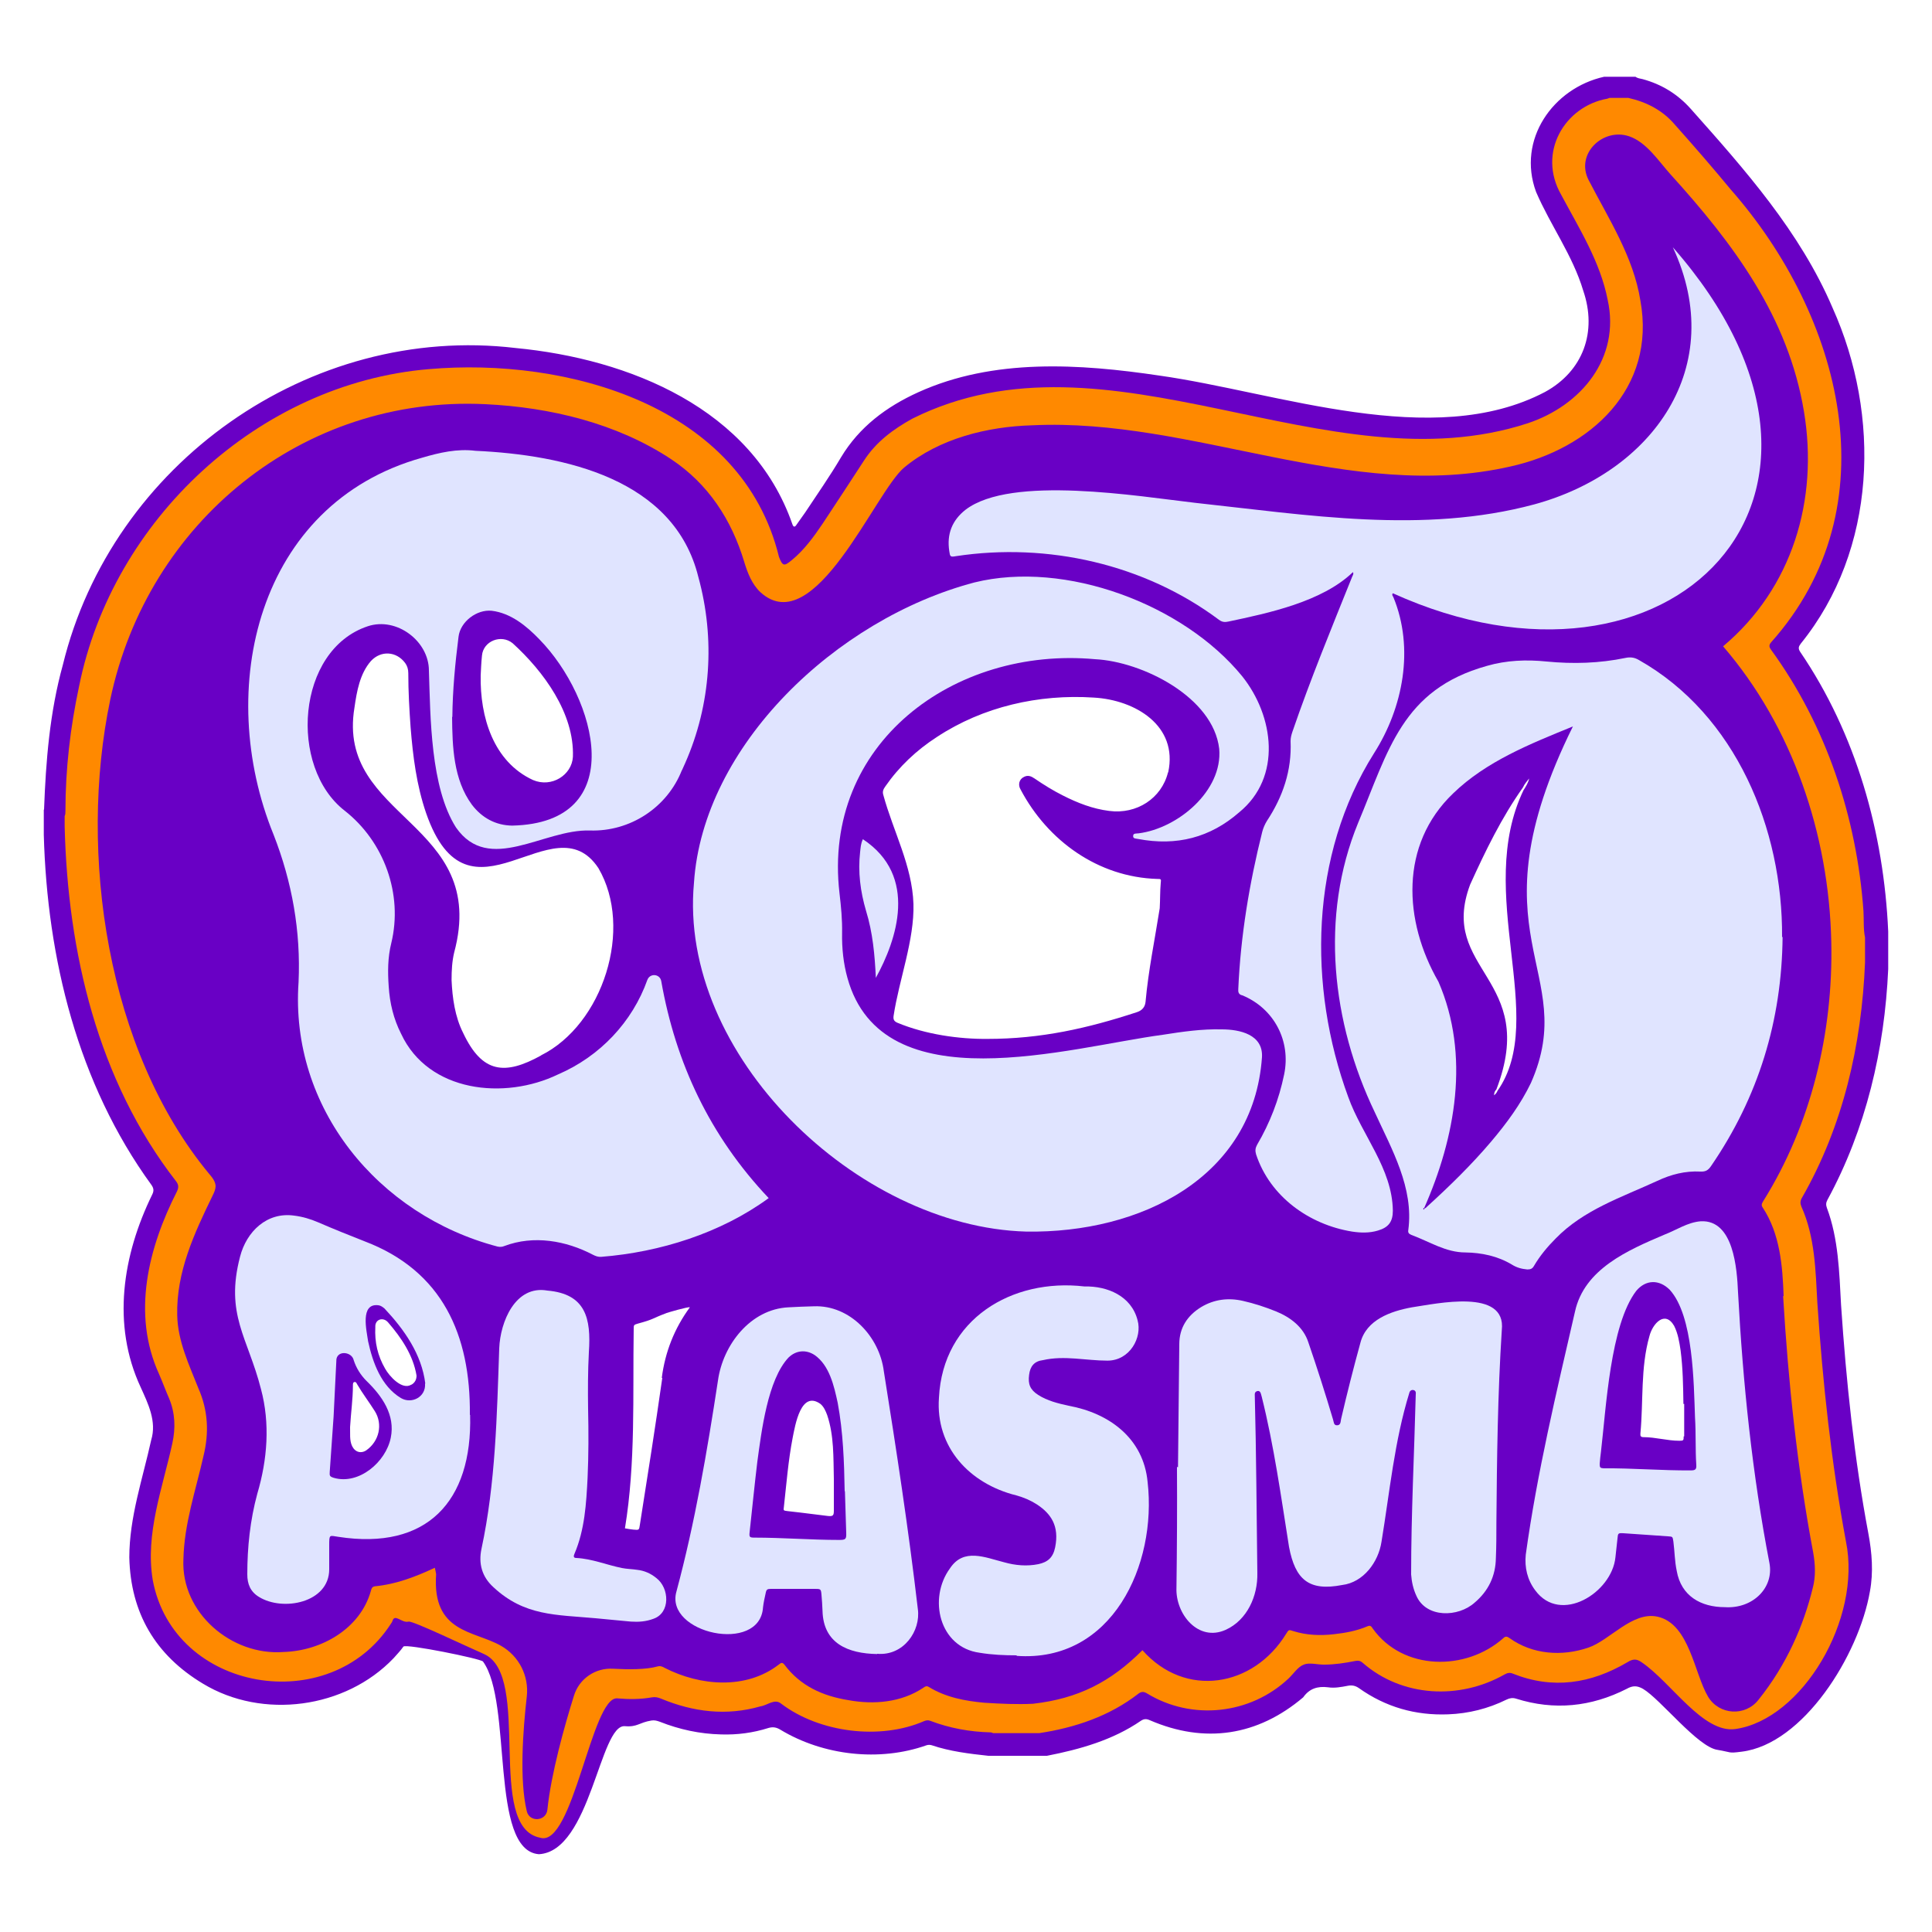
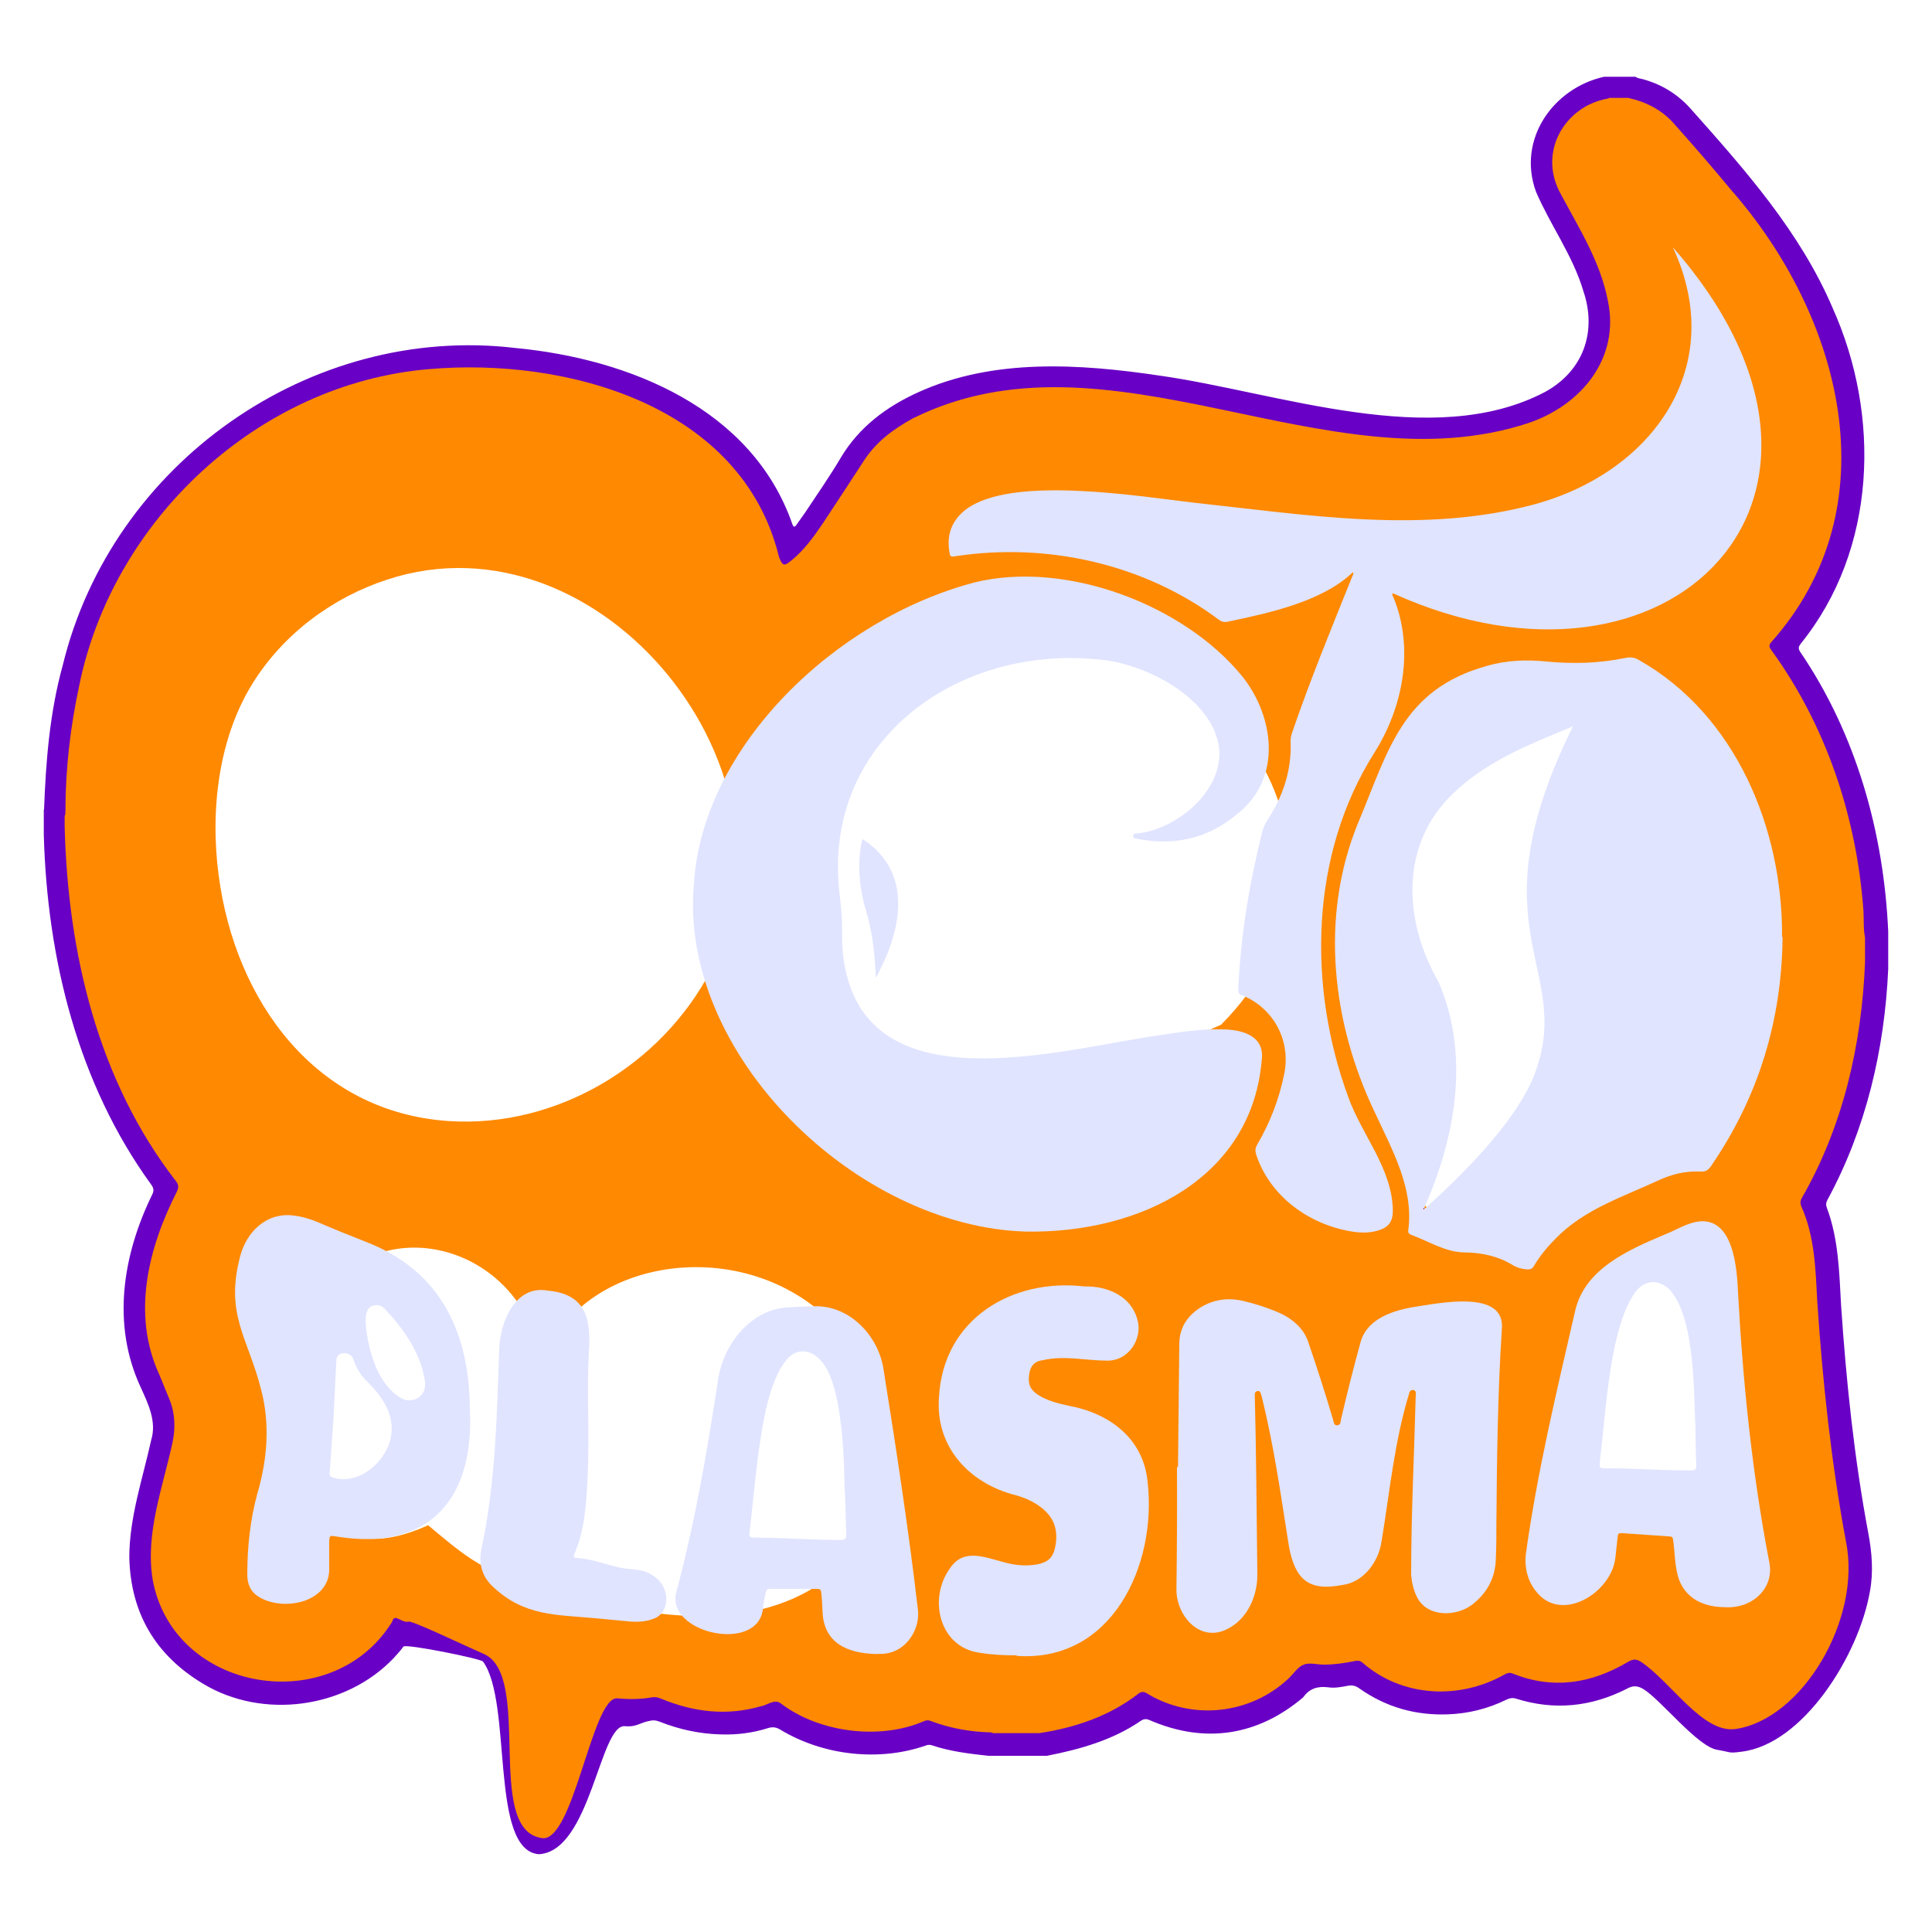
<svg xmlns="http://www.w3.org/2000/svg" viewBox="0 0 75 75">
  <defs>
    <style>      .cls-1 {        fill: #ff8900;      }      .cls-2 {        fill: #e0e4ff;      }      .cls-3 {        fill: #6900c5;      }    </style>
  </defs>
  <g>
    <g id="Layer_1">
      <g>
        <g>
          <path class="cls-3" d="M1.71,31.43c.07-1.89.22-3.78.73-5.62,1.9-7.8,9.58-13.25,17.58-12.3,4.4.42,9.18,2.35,10.74,6.84.04.12.1.12.16.02.11-.16.23-.32.34-.48.47-.71.96-1.41,1.39-2.14.71-1.18,1.76-1.96,2.99-2.52,2.93-1.33,6.27-1.11,9.37-.65,4.6.65,10.61,2.92,14.96.64,1.49-.81,2.04-2.34,1.49-3.94-.41-1.37-1.27-2.53-1.83-3.83-.75-2.03.66-4.03,2.64-4.47h1.22c.08.06.18.07.27.09.74.2,1.36.58,1.87,1.15,2.11,2.37,4.25,4.78,5.51,7.73,1.88,4.18,1.72,9.38-1.23,13.03-.08.11-.12.18-.03.32,2.18,3.2,3.25,7.03,3.42,10.86v1.46c-.14,3.12-.86,6.2-2.36,8.96-.06.11-.06.2-.02.31.45,1.2.48,2.5.55,3.77.2,2.97.51,5.94,1.06,8.87.14.75.2,1.5.06,2.25-.43,2.48-2.59,5.93-4.98,6.22-.53.07-.39.02-.93-.07-.77-.1-2.22-1.97-2.9-2.37-.23-.13-.4-.13-.63,0-1.38.7-2.81.85-4.3.38-.13-.04-.25-.02-.37.04-.71.35-1.47.54-2.26.57-1.27.05-2.43-.28-3.47-1.02-.13-.09-.26-.12-.42-.09-.26.05-.52.1-.78.06-.4-.05-.72.05-.96.39-1.77,1.5-3.82,1.81-5.95.89-.13-.06-.23-.06-.35.02-1.09.75-2.37,1.11-3.65,1.36h-2.27c-.74-.08-1.49-.17-2.2-.41-.07-.02-.13-.02-.2,0-1.83.65-4.01.4-5.67-.6-.16-.1-.3-.12-.47-.07-.6.19-1.21.27-1.84.25-.82-.02-1.61-.19-2.37-.49-.11-.04-.21-.07-.33-.05-.49.08-.54.26-1.03.22-.98-.09-1.33,4.86-3.34,4.97-1.93-.15-1.01-5.89-2.17-7.48-.08-.11-3-.7-3.09-.58-.11.16-.25.3-.38.45-1.87,1.96-5.09,2.39-7.4.99-1.85-1.11-2.81-2.75-2.86-4.9,0-1.56.52-3.06.85-4.56.22-.72-.12-1.41-.41-2.05-1.13-2.43-.7-5.13.45-7.48.07-.14.06-.24-.03-.37-2.86-3.93-4.05-8.8-4.18-13.6,0-.32,0-.65,0-.97ZM18.78,15.15c-7.02-.27-13.06,4.54-14.7,11.19-.97,4.06-.82,8.39.27,12.41.67,2.35,1.63,4.56,3.14,6.51.38.49.43.97.15,1.52-.78,1.59-1.37,3.36-.98,5.15.15.69.44,1.33.72,1.98.33.78.38,1.56.2,2.38-.34,1.57-.96,3.16-.77,4.79.24,1.5,1.13,2.47,2.48,3.07,1.7.76,4.29.13,5.2-1.56.27-.47.62-.76,1.14-.88.61-.14,1.01.05,1.29.62.18.37,1.15.11,1.44.41.63,1.41,3.35,1.31,4.78,2.3.7.06,1.41.18,2.12.04.39-.08.75.1,1.11.23,1.11.39,2.23.44,3.35.01.42-.16.81-.1,1.17.17.45.34.96.59,1.51.72,1.1.26,2.19.32,3.25-.16.28-.12.57-.11.85,0,1.23.47,2.52.5,3.8.4,1.22-.09,2.36-.52,3.34-1.28.49-.38.97-.39,1.5-.07,1.47.87,3.46.53,4.57-.76.35-.41.8-.63,1.34-.57.51.06,1,0,1.49-.1.37-.07.7.03.98.27,1.23,1.03,3.03,1.2,4.43.4.39-.22.78-.27,1.2-.11,1.18.49,2.54.28,3.61-.39.52-.31,1.03-.32,1.53.04.32.23.68.39,1.06.5.74.21,1.69,1.46,2.42,1.35.43-.06.86-.2,1.28-.43,1.33-.73,1.93-2.96,1.9-4.56-.34-2.42-.79-4.83-.98-7.28-.13-1.43-.22-2.86-.32-4.3-.04-.66-.17-1.3-.44-1.9-.2-.44-.15-.85.08-1.26.3-.53.57-1.07.8-1.64,1.39-3.29,1.76-6.88,1.26-10.42-.45-2.99-1.49-5.74-3.27-8.2-.33-.45-.3-.94.06-1.36,1.6-1.75,2.4-3.93,2.5-6.28.13-3.21-1.18-6.3-3.05-8.85-1.01-1.37-2.14-2.65-3.28-3.91-.45-.5-1.04-.76-1.73-.64-1.06.18-1.86,1.35-1.16,2.53.9,1.61,1.91,3.29,1.97,5.19.04,1.47-.56,2.66-1.64,3.62-1.99,1.71-4.78,1.96-7.3,1.85-4.93-.25-9.65-2.23-14.63-1.92-2.1.15-4.49.76-5.7,2.64-.5.83-1.05,1.63-1.6,2.44-.58.9-2.06,2.66-2.95,1.14-.12-.22-.19-.46-.26-.7-.21-.66-.48-1.29-.83-1.89-1.85-3.22-6.56-4.4-9.71-4.47Z" />
          <path class="cls-1" d="M72.34,35.37c-.26-3.63-1.44-7.2-3.59-10.15-.07-.1-.09-.17,0-.28,4.73-5.3,2.73-12.7-1.56-17.58-.71-.86-1.44-1.7-2.18-2.53-.47-.55-1.09-.87-1.8-1.03h-.73s-.05.02-.08.03c-1.65.29-2.74,2.09-1.79,3.74.7,1.31,1.51,2.59,1.8,4.07.5,2.26-1.03,4.1-3.1,4.79-7.8,2.55-16.27-3.98-23.89-.18-.74.41-1.41.9-1.88,1.63-.53.81-1.06,1.63-1.6,2.44-.35.52-.72,1.03-1.21,1.43-.29.24-.35.23-.49-.13-1.43-5.88-8.23-7.76-13.6-7.29-6.61.56-12.27,5.85-13.57,12.31-.34,1.59-.53,3.21-.53,4.84,0,.07,0,.14-.03.2v.41c.12,4.86,1.28,9.85,4.32,13.76.11.14.11.25.04.4-1.11,2.18-1.76,4.75-.7,7.08.14.32.26.65.4.97.23.56.25,1.14.12,1.73-.38,1.74-1.06,3.51-.76,5.31.81,4.35,6.88,5.36,9.24,1.7.02-.03.05-.07.06-.1.09-.33.36.08.63.01.16-.04,2.26.97,2.93,1.26,1.88.84.04,6.72,2.18,7.13,1.27.4,2-5.49,2.99-5.41.45.04.9.04,1.35-.04.13-.02.23,0,.35.05,1.25.52,2.54.68,3.86.3.28-.04.55-.32.81-.1,1.48,1.12,3.84,1.42,5.55.67.08-.03.15-.04.23-.01.76.29,1.54.43,2.35.45.03,0,.06.02.1.03h1.78c1.39-.21,2.73-.66,3.85-1.53.12-.09.21-.09.34-.01,1.74,1.06,4,.82,5.49-.58.2-.19.36-.45.59-.54.22-.09.52,0,.78,0,.41,0,.81-.06,1.21-.14.11-.02.2-.02.3.07,1.52,1.33,3.75,1.45,5.51.45.11-.06.2-.08.32-.03,1.55.62,3.03.39,4.44-.44.21-.13.35-.15.56,0,1.15.78,2.38,2.77,3.64,2.59,2.58-.37,4.91-4.26,4.29-7.28-.57-3.06-.9-6.15-1.11-9.25-.07-1.27-.09-2.57-.62-3.75-.05-.12-.05-.22.02-.34,1.6-2.79,2.32-5.94,2.45-9.14v-.97c-.07-.33-.04-.67-.06-1.01ZM8.49,34c-.35-2.65.03-5.4,1.31-7.46,1.19-1.92,3.09-3.34,5.23-4.04,8.3-2.73,16.56,7.53,12.56,15.18-1.92,3.68-5.99,6.11-10.16,5.84-5.18-.34-8.3-4.66-8.94-9.53ZM33.32,60.14c-2.23,2.63-5.79,3.48-12.09,1.53-2.38-.53-3.16-1.25-4.61-2.46-3.39,1.53-4.55-.53-5-2.83-.2-1.02-.24-2.06-.13-3.09.72-6.79,8.59-6.03,9.56-.39,1.58-4.43,8.86-5.21,12.04-.6,1.77,2.02,1.44,5.5.24,7.85ZM47.4,39.78c-7.9,3.58-16.16,3.02-16.3-5.61-.1-5.22,4.08-9.34,9.26-9.3,8.34.06,12.95,9,7.04,14.91ZM54.79,40.15c-1.61-5.68-1.53-9.79.95-11.6,3.4-2.49,7.43-3.04,6.86-1.13-.61,2.05-1.63,4.6-1.58,7.17.06,2.75,1.19,5.53.68,7.76-.6,2.59-4.5,6.29-6.46,4.38-1.52-1.48-.29-3.85-.45-6.57ZM64.22,58.36c-2.44-.08-3.23-2-3.19-3.76.07-2.64.03-4.86,2.9-5.5,2.62-.58,2.73,1.83,2.92,4.15.12,1.55-.49,5.18-2.63,5.11Z" />
        </g>
        <g>
-           <path class="cls-3" d="M69.24,50.32c-.04-1.18-.14-2.42-.81-3.44-.08-.11-.02-.18.03-.27,1.84-2.95,2.71-6.51,2.63-10.05-.09-4.18-1.51-8.35-4.2-11.47,2.69-2.26,3.71-5.69,3.14-9.11-.61-3.68-2.74-6.52-5.18-9.21-.46-.51-.93-1.25-1.61-1.48-1.02-.34-2.09.69-1.57,1.7.78,1.51,1.74,2.98,2.01,4.68.62,3.41-1.93,5.75-5.05,6.44-6.24,1.42-12.32-1.9-18.56-1.6-1.74.05-3.61.51-4.97,1.64-1.13.94-3.48,6.75-5.58,4.84-.33-.31-.5-.75-.63-1.18-.49-1.63-1.39-3.02-2.83-3.98-2.11-1.4-4.71-2.02-7.22-2.14-7.08-.34-13.11,4.57-14.56,11.47-1.25,5.97-.13,13.62,3.84,18.41.12.14.24.29.25.47,0,.12-.05.24-.11.36-.72,1.48-1.42,2.98-1.38,4.66.02,1,.46,1.92.82,2.83.38.86.42,1.73.2,2.63-.3,1.33-.75,2.63-.78,4.01-.1,2.08,1.87,3.75,3.88,3.6,1.47-.04,2.99-.9,3.4-2.38.02-.08.04-.15.15-.17.83-.08,1.58-.37,2.33-.72.02.09.04.17.05.25-.16,2.29,1.47,2.18,2.52,2.78.7.4,1.09,1.17,1,1.97-.15,1.31-.29,3.24,0,4.45.1.44.75.4.8-.06.14-1.38.66-3.24,1.03-4.42.2-.66.83-1.09,1.51-1.05.59.03,1.28.04,1.74-.09.11-.03.19.01.28.06,1.37.7,3.15.85,4.42-.13.08-.06.13-.11.22,0,.62.83,1.49,1.22,2.49,1.38.98.18,2.05.09,2.9-.48.07-.05.13-.09.22-.03.66.4,1.39.54,2.15.61.63.04,1.26.07,1.89.04,1.75-.2,3.01-.84,4.25-2.08,1.66,1.88,4.31,1.44,5.58-.64.1-.16.1-.16.28-.1.51.16,1.04.18,1.57.12.45-.05.89-.13,1.31-.31.12-.05.15.02.2.09,1.17,1.64,3.61,1.66,5.06.38.09-.09.15-.08.25-.01.89.64,2.04.72,3.06.37.83-.28,1.71-1.42,2.69-1.2,1.24.28,1.42,2.21,1.96,3.11.43.71,1.44.77,1.95.12,1.11-1.38,1.76-2.91,2.11-4.34.12-.45.1-.91.02-1.37-.62-3.29-.97-6.63-1.17-9.97ZM18.66,26.22c.01-.2.02-.48.05-.77.05-.57.75-.84,1.19-.48,1.2,1.09,2.4,2.72,2.34,4.41-.04.71-.83,1.21-1.55.9-1.54-.71-2.06-2.45-2.03-4.06ZM14.24,56.29c-.22.15-.45.09-.57-.15-.11-.23-.07-.5-.08-.74.03-.54.11-1.08.11-1.62,0-.05,0-.12.06-.13.06-.01.08.04.1.08.21.36.47.7.69,1.05.32.51.17,1.17-.33,1.52ZM15.97,53.75c-.36.23-.86-.33-1.02-.62-.29-.5-.41-1.03-.38-1.61-.02-.31.31-.41.5-.18.51.59.97,1.27,1.1,2.06,0,.15-.06.27-.19.35ZM21.01,40.97c-1.41.78-2.29.7-3.03-.87-.32-.63-.42-1.37-.45-2.05,0-.39.02-.73.1-1.07,1.37-5.09-4.59-5.17-3.87-9.51.09-.63.21-1.32.64-1.81.39-.42.99-.38,1.33.08.08.11.12.24.12.39,0,.71.04,1.41.09,2.11.09,1.12.23,2.24.6,3.32,1.66,4.79,4.94-.51,6.69,2.14,1.37,2.34.18,6.07-2.23,7.27ZM25.71,53.49c-.27,1.9-.57,3.8-.87,5.7-.03.21-.03.21-.25.19-.11-.01-.21-.03-.33-.05.42-2.55.3-5.15.34-7.72,0-.18,0-.18.17-.23.63-.17.5-.18,1.11-.41.05-.02.84-.25.9-.22-.6.82-.96,1.73-1.09,2.74ZM32.37,58.64c0,.19-.03.23-.23.21-.35-.04-.7-.09-1.05-.13-.17-.02-.35-.04-.52-.06-.16-.02-.16-.02-.14-.16.1-.9.17-1.8.34-2.68.1-.5.32-1.86,1.08-1.32.13.11.2.27.26.43.27.8.24,1.65.26,2.48,0,.41,0,.83,0,1.24ZM45.34,29.99c-.25,1-1.21,1.63-2.28,1.49-.64-.08-1.23-.31-1.8-.6-.38-.19-.75-.42-1.1-.66-.13-.09-.26-.14-.41-.06-.19.09-.24.31-.13.49,1.05,1.99,3.01,3.4,5.3,3.47.15,0,.16,0,.14.15-.03.33-.02.66-.04.99-.19,1.21-.44,2.41-.55,3.63q-.03.3-.33.4c-1.92.63-3.73,1.04-5.81,1.04-1.09.01-2.4-.17-3.5-.63-.13-.06-.16-.13-.14-.27.21-1.39.81-2.94.77-4.34-.05-1.49-.78-2.8-1.17-4.23-.04-.13,0-.22.07-.32.54-.78,1.22-1.42,2.01-1.93,1.79-1.18,3.96-1.67,6.09-1.53,1.61.09,3.28,1.09,2.89,2.9ZM59.15,30.66c-1.93,3.99.97,8.86-1.02,11.69-.02.06-.06.11-.13.17,0-.1.03-.17.09-.23,1.66-4.33-2.27-4.61-1.02-7.95.59-1.3,1.22-2.6,2.05-3.77.06-.14.16-.24.24-.35-.03.16-.12.3-.2.43ZM65.36,55.76c0,.16-.01.17-.17.17-.47,0-.92-.14-1.39-.14-.1,0-.13-.04-.12-.14.12-1.26,0-2.55.35-3.78.12-.48.6-1.02.96-.4.15.3.2.62.25.95.09.69.1,1.39.11,2.08h.03c0,.42,0,.84,0,1.26Z" />
-           <path class="cls-2" d="M26.47,29.9c-.57,1.45-2.01,2.39-3.57,2.34-1.8-.06-3.92,1.72-5.2-.12-.99-1.56-.99-4.27-1.05-6.09,0-1.14-1.25-2.09-2.37-1.72-2.78.92-3.08,5.47-.9,7.16,1.53,1.2,2.27,3.24,1.81,5.14-.14.56-.14,1.12-.1,1.69.04.64.19,1.26.48,1.83,1.06,2.28,4.02,2.58,6.09,1.58,1.63-.7,2.89-2.04,3.47-3.67.1-.27.49-.24.54.05.56,3.17,1.88,6,4.17,8.42-1.86,1.36-4.22,2.1-6.5,2.28-.12.01-.22-.03-.32-.08-1.05-.55-2.3-.77-3.44-.34-.09.04-.18.04-.27.02-4.63-1.22-8.06-5.38-7.72-10.26.09-1.98-.25-3.89-.97-5.73-2.3-5.64-.64-12.84,5.76-14.63.68-.2,1.37-.36,2.08-.27,3.44.16,7.71,1.08,8.65,4.9,0,0,0,0,0,0,.66,2.4.49,4.95-.51,7.22-.08.18-.13.29-.13.29ZM17.55,27.82c.01,1.17.05,2.44.77,3.42.39.51.92.8,1.56.81,4.59-.1,3.29-4.95,1.06-7.23-.5-.52-1.11-1.02-1.85-1.11-.58-.06-1.22.42-1.29,1.01-.13,1.03-.23,2.07-.24,3.12Z" />
          <path class="cls-2" d="M69.2,36.37c-.03,3.25-.94,6.22-2.78,8.9-.11.16-.21.22-.41.21-.59-.03-1.14.11-1.67.36-1.39.64-2.86,1.12-3.95,2.24-.32.32-.61.67-.84,1.06-.06.11-.13.14-.26.14-.22-.02-.41-.07-.6-.19-.55-.33-1.17-.46-1.8-.47-.77,0-1.39-.42-2.1-.68-.09-.04-.14-.08-.12-.19.22-1.64-.64-3.13-1.3-4.57-1.67-3.48-2.14-7.6-.65-11.23,1.18-2.81,1.7-5.18,5-6.1.76-.22,1.54-.25,2.32-.17,1.03.1,2.05.07,3.06-.14.19-.04.35-.02.52.08,3.77,2.13,5.59,6.56,5.56,10.76ZM55.29,46.91c.05,0,.08-.04.11-.07.88-.8,1.73-1.63,2.5-2.54.59-.7,1.13-1.43,1.53-2.26,1.94-4.39-2.41-5.67,1.63-13.84-1.64.67-3.36,1.35-4.65,2.6-2.08,1.99-1.93,4.95-.57,7.31,1.24,2.85.66,6.05-.56,8.8-.03,0-.04.02-.01.05,0-.01.02-.02.02-.03Z" />
          <path class="cls-2" d="M39.84,47.81c-6.57-.18-13.52-6.87-12.9-13.54.35-5.31,5.5-10.24,10.89-11.66,3.53-.87,8.11.85,10.39,3.64,1.24,1.55,1.55,3.92-.11,5.28-1.13.99-2.44,1.32-3.92,1.04-.08-.02-.22,0-.2-.13,0-.1.14-.08.21-.09,1.52-.19,3.27-1.65,3.13-3.28-.23-2.01-2.99-3.39-4.82-3.48-5.47-.5-10.6,3.27-9.92,9.09.06.51.11,1.02.1,1.54-.01.59.05,1.18.21,1.75,1.36,4.9,8.62,2.68,12.24,2.2.76-.12,1.52-.23,2.29-.21.7,0,1.61.2,1.56,1.08-.33,4.68-4.72,6.84-9.15,6.77Z" />
          <path class="cls-2" d="M52.51,22.22c-1.19,1.14-3.26,1.58-4.83,1.91-.13.03-.24.02-.36-.07-2.89-2.16-6.65-3.01-10.21-2.47-.22.04-.23.02-.26-.2-.1-.66.11-1.19.63-1.6,1.77-1.36,6.73-.52,8.92-.27,4.35.47,8.85,1.22,13.16.06,4.59-1.25,7.54-5.34,5.38-9.98,8.48,9.65-.11,18.31-10.87,13.43-.05.06,0,.11.02.15.82,1.99.38,4.29-.75,6.06-2.49,3.95-2.58,9.05-1,13.35.53,1.48,1.71,2.77,1.73,4.41,0,.43-.17.65-.58.77-.33.1-.67.09-1,.04-1.67-.27-3.19-1.36-3.73-3-.04-.14-.03-.24.04-.37.5-.85.85-1.76,1.05-2.73.27-1.3-.39-2.56-1.62-3.07-.15-.03-.17-.13-.16-.25.09-2.06.43-4.1.93-6.1.04-.15.1-.29.18-.42.62-.94.97-1.96.92-3.1,0-.13.03-.24.07-.36.7-2.04,1.52-4.03,2.32-6.02.02-.05.07-.11.03-.18Z" />
          <path class="cls-2" d="M45.73,56.96c.02-1.59.03-3.19.05-4.78,0-.63.31-1.11.85-1.44.5-.3,1.05-.37,1.62-.24.44.1.87.24,1.29.41.56.23,1.06.61,1.25,1.2.34.99.66,1.99.96,3,.03.09.02.22.15.22.15,0,.14-.14.16-.24.23-.99.48-1.98.75-2.96.23-.9,1.18-1.23,2-1.38.96-.14,3.67-.75,3.49.88-.16,2.49-.19,4.98-.21,7.47,0,.46,0,.92-.02,1.38-.01.7-.29,1.28-.82,1.73-.64.58-1.89.61-2.27-.27-.12-.26-.18-.54-.2-.82,0-2.34.12-4.67.18-7.01.03-.18-.21-.21-.25-.04-.58,1.88-.76,3.84-1.08,5.78-.12.79-.7,1.58-1.53,1.68-1.29.25-1.82-.21-2.06-1.48-.31-1.95-.58-3.91-1.06-5.83-.03-.09-.04-.25-.17-.22-.07.02-.1.06-.1.13.06,2.31.07,4.63.1,6.94.02.88-.39,1.82-1.23,2.2-1.07.48-1.95-.62-1.91-1.63.02-1.56.03-3.13.02-4.69,0,0,.02,0,.03,0Z" />
          <path class="cls-2" d="M18.25,54.93c.09,3.36-1.68,5.26-5.11,4.73-.35-.05-.36-.11-.36.32,0,.31,0,.63,0,.94,0,1.3-1.8,1.65-2.73,1.07-.33-.2-.45-.5-.45-.87,0-1.06.11-2.11.39-3.14.39-1.32.5-2.72.14-4.06-.51-2-1.4-2.89-.81-5.14.25-.97,1.04-1.74,2.1-1.59.32.04.63.13.93.26.6.26,1.2.5,1.81.74,3.02,1.15,4.11,3.64,4.08,6.73ZM12.95,54.99c-.05.72-.1,1.44-.15,2.15-.01.15,0,.18.16.23.97.28,2.02-.61,2.21-1.56.18-.88-.34-1.62-.94-2.2-.23-.23-.4-.5-.5-.81-.07-.32-.61-.39-.67-.04-.04.74-.07,1.48-.11,2.23ZM16.51,53.71c-.14-1.14-.82-2.1-1.58-2.91-.07-.06-.15-.12-.24-.13-.72-.09-.46.98-.4,1.4.18.83.51,1.74,1.27,2.2.42.25.98-.04.94-.56Z" />
          <path class="cls-2" d="M66.96,62.39c-.93,0-1.7-.43-1.87-1.41-.08-.38-.08-.76-.13-1.14-.03-.18-.02-.19-.2-.2-.58-.04-1.16-.08-1.74-.12-.21-.01-.21,0-.23.21-.03.24-.05.49-.08.73-.14,1.37-2.13,2.61-3.11,1.28-.31-.41-.42-.89-.37-1.39.44-3.18,1.19-6.3,1.91-9.43.36-1.66,2.06-2.39,3.47-2.99.47-.18.9-.48,1.41-.52,1.28-.07,1.41,1.84,1.45,2.76.19,3.52.55,7.04,1.22,10.51.18.96-.65,1.78-1.73,1.71ZM65.8,55.02c-.05-1.33-.06-3.94-.98-4.95-.41-.41-.93-.4-1.3.04-1.01,1.32-1.17,4.55-1.37,6.24-.02.16-.04.32-.05.48,0,.14.02.16.15.17,1.13-.01,2.27.09,3.4.08.17,0,.21-.05.2-.21-.04-.6-.01-1.21-.05-1.85Z" />
          <path class="cls-2" d="M39.47,64.26c-.48,0-.96-.02-1.44-.1-1.57-.21-2.01-2.11-1.15-3.28.53-.8,1.36-.42,2.11-.23.43.12.87.16,1.32.07.37-.08.57-.26.65-.65.17-.83-.16-1.31-.71-1.67-.25-.16-.51-.27-.8-.35-1.81-.45-3.14-1.87-3-3.79.15-3.05,2.83-4.65,5.65-4.32.89-.02,1.82.37,2.06,1.31.19.67-.3,1.57-1.17,1.57-.83,0-1.67-.21-2.5-.02-.34.04-.5.24-.54.57-.05.36.04.58.35.78.36.23.77.33,1.18.42,1.59.29,2.91,1.27,3.07,2.96.37,3.22-1.38,7.02-5.09,6.75Z" />
          <path class="cls-2" d="M34.05,64.21c-1.13-.02-2.09-.41-2.12-1.68-.01-.21-.02-.41-.04-.62-.02-.23-.03-.23-.27-.23-.56,0-1.12,0-1.68,0-.16,0-.19.02-.22.18-.04.18-.08.36-.1.54-.12,1.82-3.83,1.01-3.36-.62.72-2.68,1.19-5.43,1.61-8.18.19-1.39,1.26-2.78,2.74-2.85.33-.02.66-.03.99-.04,1.4-.05,2.54,1.18,2.71,2.52.49,3.07.96,6.14,1.32,9.23.12.85-.55,1.83-1.58,1.74ZM32.79,57.89c-.02-1.15-.06-2.3-.27-3.43-.14-.65-.32-1.46-.9-1.86-.34-.22-.72-.18-1.01.1-.81.86-1.05,2.87-1.21,4.04-.11.91-.2,1.83-.3,2.74-.02.19,0,.21.19.21,1.1,0,2.19.09,3.29.09.25,0,.28-.03.27-.28-.02-.54-.03-1.07-.05-1.61Z" />
          <path class="cls-2" d="M22.83,54.7c.02.89.02,1.78-.02,2.67-.05.99-.11,2.02-.51,2.95-.04.09-.04.16.07.16.61.03,1.18.27,1.77.39.2.04.4.04.59.07.28.03.53.14.75.32.51.39.55,1.35-.11,1.58-.29.11-.58.13-.88.11-.46-.04-.92-.09-1.37-.13-1.54-.14-2.76-.08-3.97-1.21-.44-.4-.58-.91-.46-1.48.55-2.56.6-5.19.69-7.79.04-1.02.62-2.46,1.87-2.24,1.49.13,1.7,1.08,1.61,2.39-.04.74-.04,1.49-.03,2.23Z" />
          <path class="cls-2" d="M33.5,32.58c2.16,1.43,1.31,3.91.5,5.38-.04-.88-.12-1.76-.38-2.6-.22-.75-.32-1.51-.23-2.29.02-.15.02-.31.11-.5Z" />
          <path class="cls-3" d="M55.29,46.91s-.02.02-.02.03c-.03-.02-.01-.04.01-.05,0,0,.01.01.01.01Z" />
        </g>
      </g>
    </g>
  </g>
</svg>